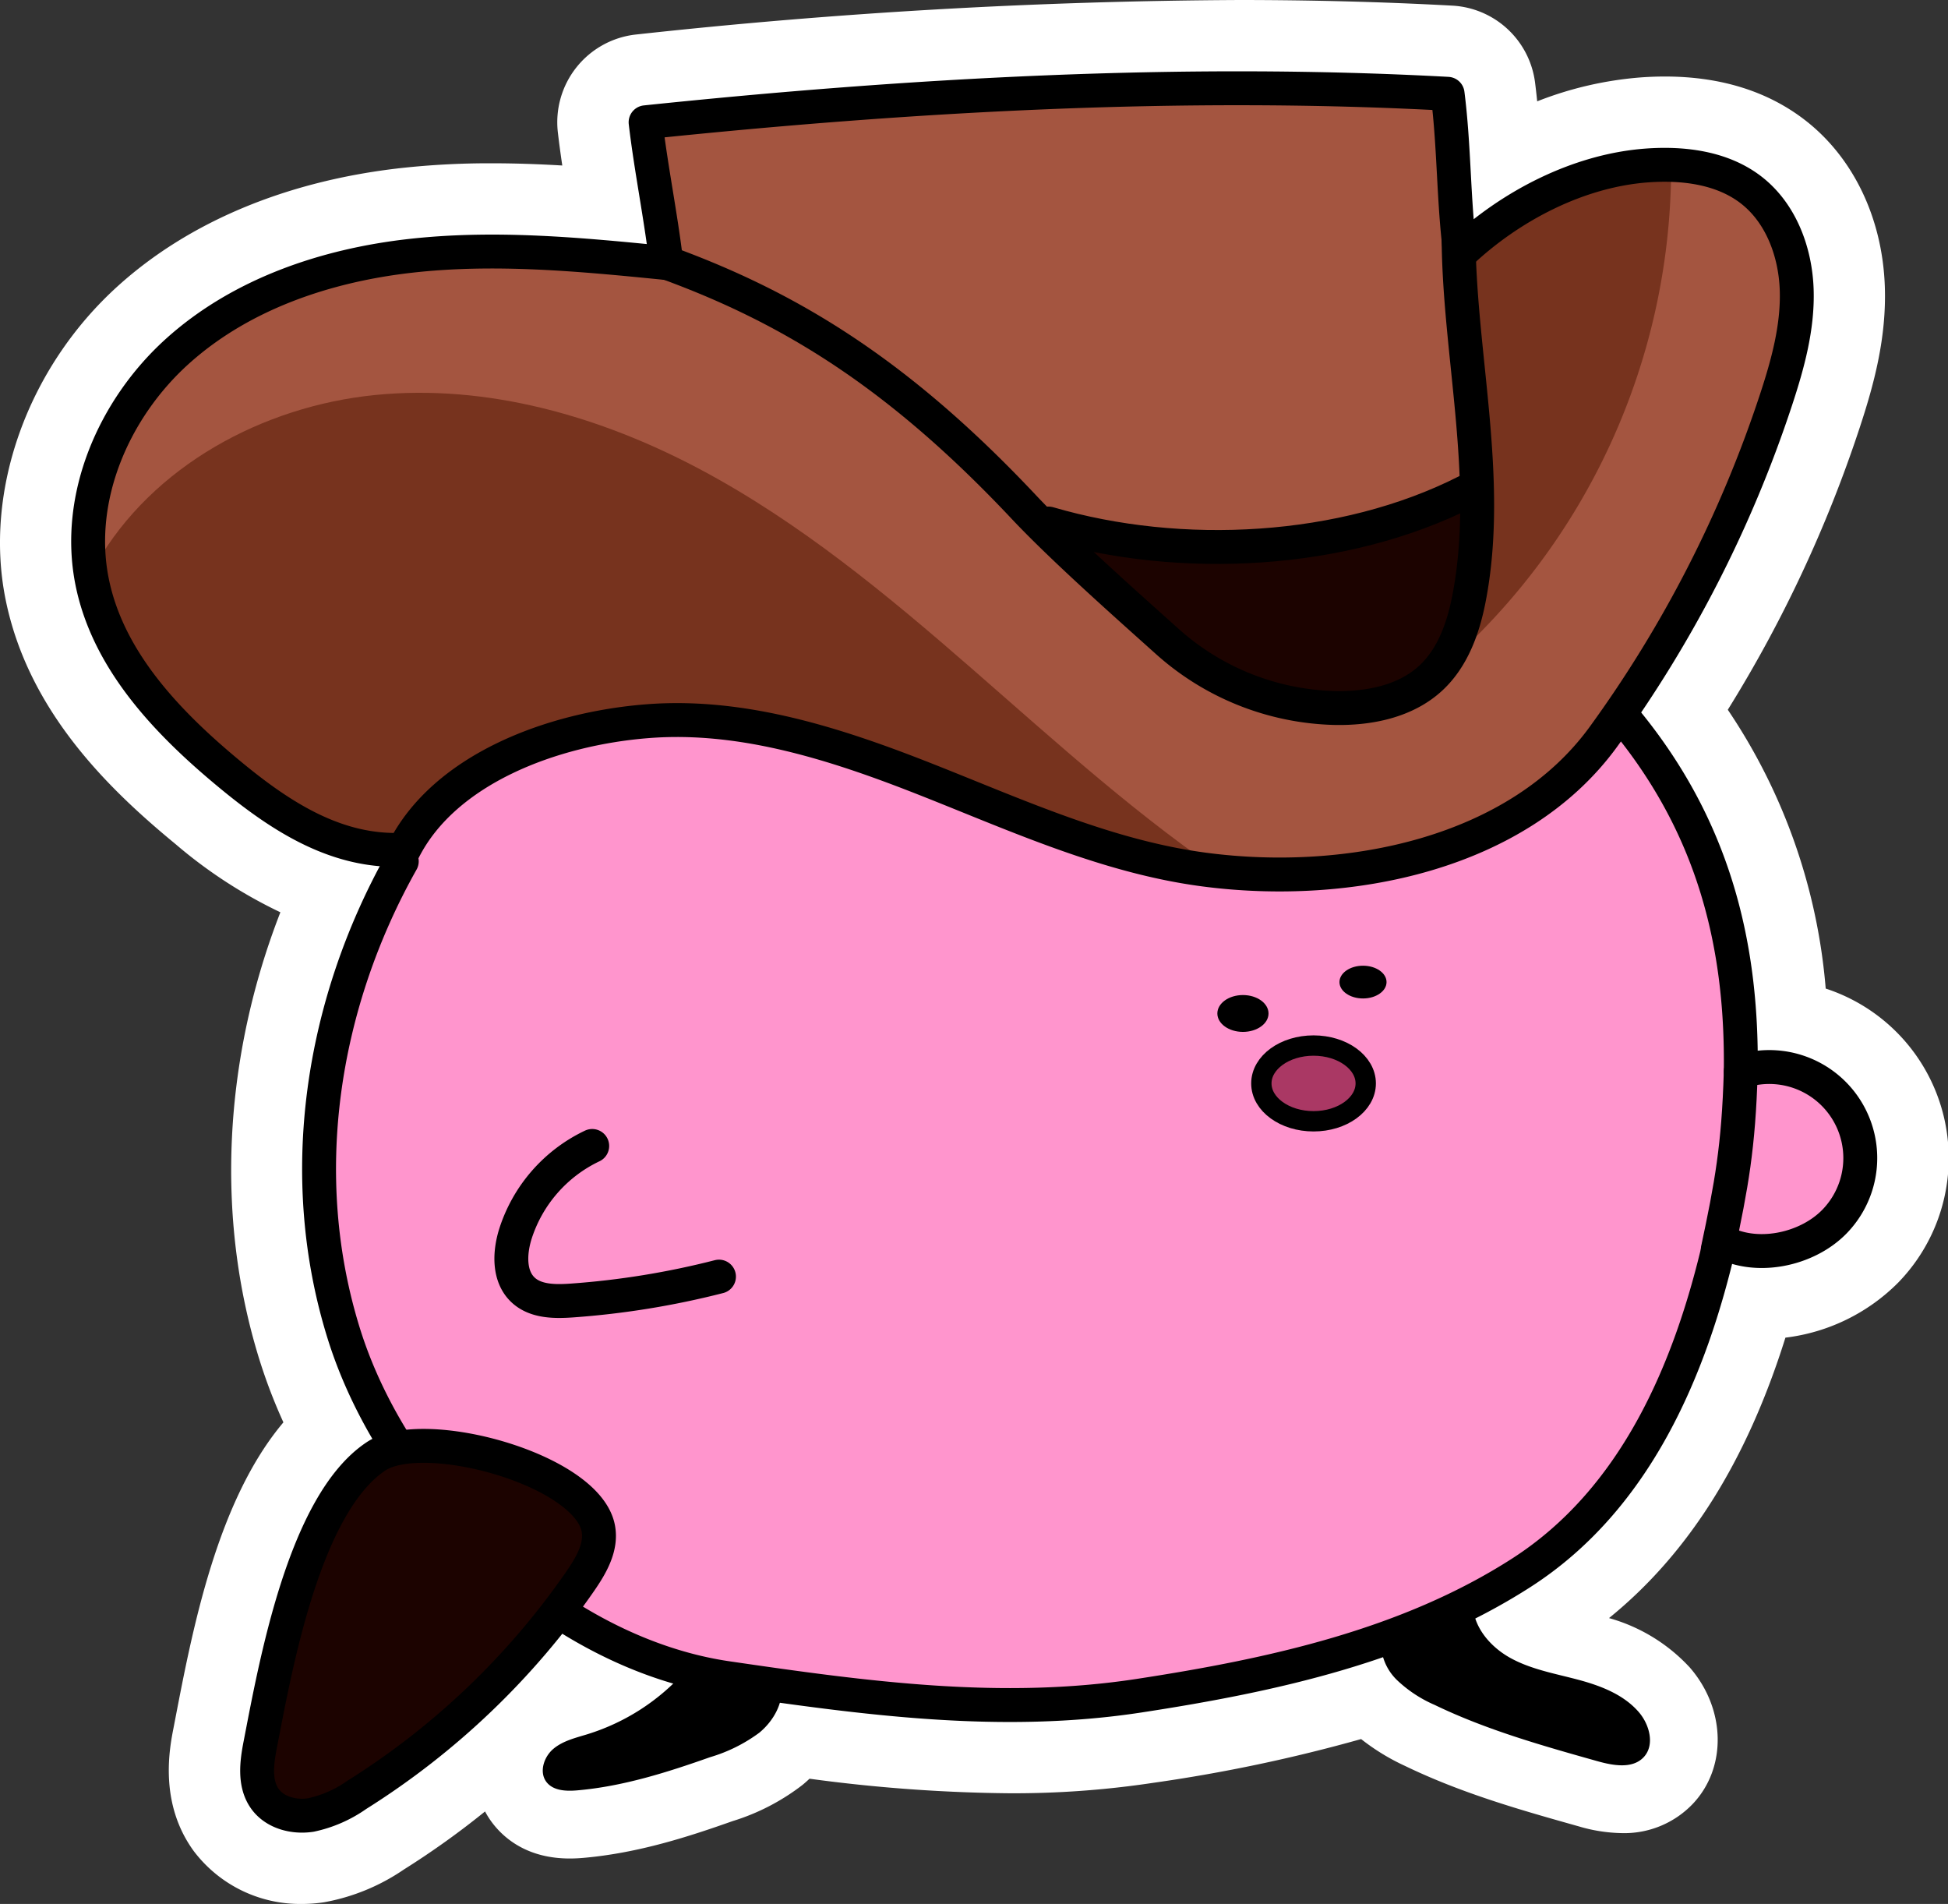
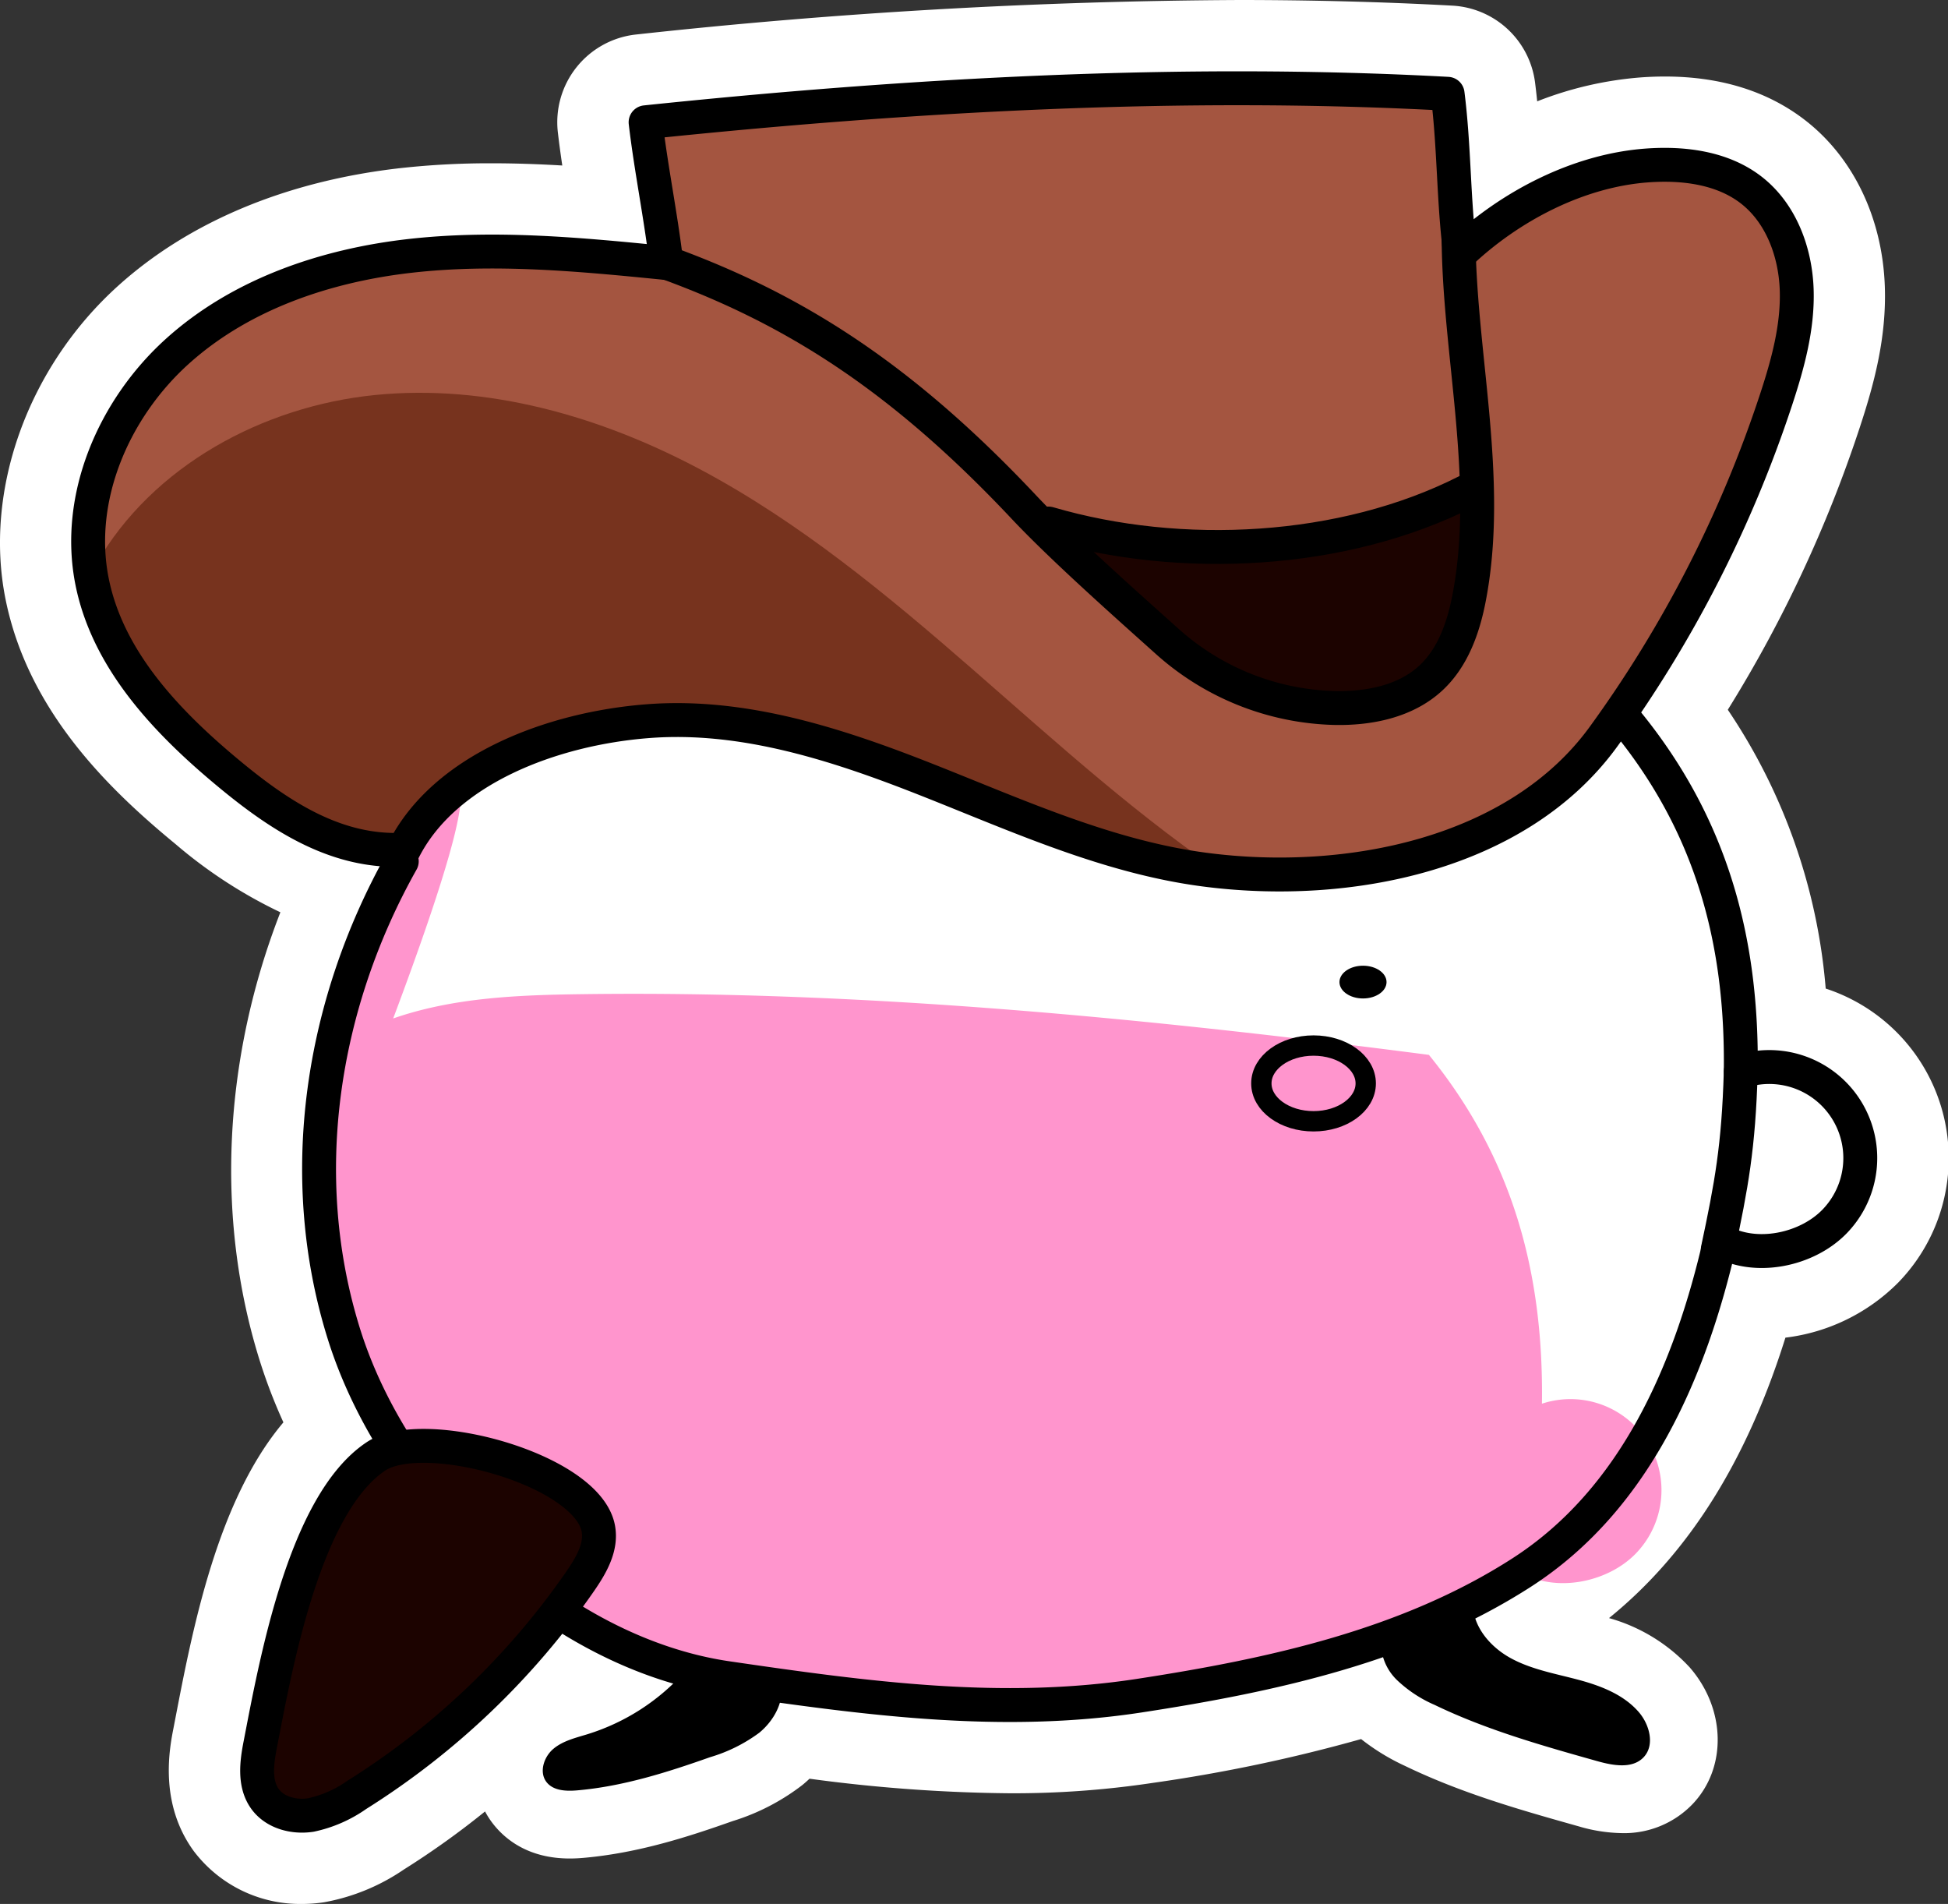
<svg xmlns="http://www.w3.org/2000/svg" viewBox="0 0 287.348 280.79">
  <rect x="0" y="0" width="287.348" height="280.79" fill="#333333" stroke="none" />
  <defs>
    <style>.cls-1{fill:#fff;}.cls-2{fill:#ff95cd;}.cls-3{fill:#a45540;}.cls-4{fill:#aa3864;}.cls-5{fill:#77331e;}.cls-6,.cls-8{fill:#1c0300;}.cls-7,.cls-9{fill:none;}.cls-7,.cls-8,.cls-9{stroke:#000;stroke-linecap:round;stroke-linejoin:round;}.cls-7,.cls-8{stroke-width:5px;}.cls-9{stroke-width:3px;}</style>
  </defs>
  <title>youtubers-terminalmontage-kirbo-cowboy</title>
  <g id="Layer_10">
    <path d="M50.89,285.395a14.672,14.672,0,0,1-11.92-5.737c-3.883-5.314-2.642-11.624-2.112-14.318l.276-1.43c2.474-12.822,6.467-33.526,17.008-43.611a75.695,75.695,0,0,1-4.755-11.659c-6.645-21.323-4.821-45.519,4.913-67.315-7.594-2.395-13.943-7.029-18.893-11.103C26.102,122.566,15.04,111.865,12.054,96.945,9.188,82.61,15.085,66.343,27.079,55.503c9.72-8.785,23.176-14.365,38.912-16.139a114.711,114.711,0,0,1,12.915-.679c5.527,0,11.015.326,16.299.766-.008-.049-.016-.099-.024-.149-.57-3.502-1.158-7.124-1.58-10.736a8.017,8.017,0,0,1,7.135-8.905A849.15,849.15,0,0,1,188.993,14.605c10.742,0,21.276.277,31.312.824a8.013,8.013,0,0,1,7.518,6.996c.419,3.292.647,6.523.829,9.677a50.293,50.293,0,0,1,20.068-6.095c1.089-.079,2.17-.119,3.211-.119,7.096,0,13.042,1.827,17.671,5.431,5.913,4.604,9.475,12.148,9.773,20.7.237,6.826-1.515,13.189-3.443,19.049a188.273,188.273,0,0,1-20.736,43.356c9.663,13.071,14.732,27.521,15.751,44.915a21.662,21.662,0,0,1,14.526,9.64,21.962,21.962,0,0,1-2.717,26.298,23.339,23.339,0,0,1-16.552,6.82c-0,0-.189-0-.283-.001-6.202,21.725-16.312,36.862-30.824,46.19q-1.417.91-2.901,1.786a32.083,32.083,0,0,0,5.897,1.835c.74.182,1.479.363,2.211.558,3.642.965,8.244,2.558,11.526,6.339,3.075,3.542,4.325,9.439.583,13.393a9.074,9.074,0,0,1-6.836,2.75,18.724,18.724,0,0,1-4.967-.798c-8.251-2.321-16.783-4.722-24.839-8.613a23.523,23.523,0,0,1-6.958-4.678q-.193-.2-.378-.407a220.157,220.157,0,0,1-32.823,7.151,133.266,133.266,0,0,1-20.366,1.47,238.777,238.777,0,0,1-31.425-2.443,15.002,15.002,0,0,1-2.269,2.342,27.412,27.412,0,0,1-8.802,4.489c-6.075,2.147-13.193,4.494-20.796,5.159-.564.049-1.077.073-1.569.073-4,0-6.196-1.709-7.334-3.143a8.433,8.433,0,0,1,.067-10.099,121.062,121.062,0,0,1-19.877,15.64,25.844,25.844,0,0,1-9.864,4.116A16.421,16.421,0,0,1,50.89,285.395ZM90.55,257.588q-2.481,2.868-5.146,5.589a17.258,17.258,0,0,1,5.441-2.393l.733-.221a25.822,25.822,0,0,0,2.817-1.058Q92.462,258.608,90.55,257.588Z" class="cls-1" transform="translate(-6.344 -9.605)" />
    <path d="M188.995,19.605q16.092 0,31.038.816a3.018,3.018,0,0,1,2.83,2.633c.515,4.047.732,8.079.943,11.979.105,1.941.211,3.916.356,5.895,7.596-5.764,16.425-9.321,24.919-9.936q1.463-.106,2.849-.106c5.964 0,10.866,1.469,14.602,4.377,4.74,3.691,7.601,9.861,7.848,16.929.21,6.045-1.412,11.892-3.195,17.311a183.12,183.12,0,0,1-22.127,45.145c11.242,13.981,16.716,29.757,17.066,49.376q.481-.028.962-.028a16.403,16.403,0,0,1,12.073,27.81,18.286,18.286,0,0,1-12.952,5.29,16.722,16.722,0,0,1-3.989-.471c-5.742,22.716-15.517,38.259-29.821,47.453a91.829,91.829,0,0,1-8.251,4.689,11.165,11.165,0,0,0,5.026,5.37c3.034,1.662,6.51,2.272,9.854,3.158s6.764,2.172,9.032,4.784c1.612,1.857,2.417,4.893.727,6.678a4.22,4.22,0,0,1-3.205,1.188,13.793,13.793,0,0,1-3.613-.611c-8.166-2.297-16.38-4.613-24.018-8.302a18.963,18.963,0,0,1-5.537-3.65,9.02,9.02,0,0,1-1.889-2.886c-11.66,4.035-23.837,6.348-35.666,8.161a129.293,129.293,0,0,1-19.608,1.413h-.006a245.942,245.942,0,0,1-34.05-2.85,9.545,9.545,0,0,1-2.833,3.904,23.169,23.169,0,0,1-7.272,3.62c-6.356,2.247-12.85,4.305-19.565,4.892-.369.032-.751.054-1.134.054a4.174,4.174,0,0,1-3.417-1.251c-1.155-1.455-.421-3.737,1.002-4.93s3.313-1.621,5.087-2.171a31.84,31.84,0,0,0,12.151-7.053,68.588,68.588,0,0,1-15.818-7.11A116.935,116.935,0,0,1,60.588,276.853a21.259,21.259,0,0,1-7.962,3.41,11.488,11.488,0,0,1-1.736.133,9.693,9.693,0,0,1-7.882-3.685c-2.59-3.544-1.682-8.175-1.244-10.405l.279-1.448c2.563-13.285,6.852-35.52,18.09-42.99.128-.085.277-.153.412-.233a72.242,72.242,0,0,1-6.385-14.481c-6.901-22.145-4.17-47.257,7.408-69.368-9.11-.997-16.671-6.226-22.985-11.423C29.92,119.233,19.632,109.335,16.957,95.964,14.429,83.322,19.718,68.895,30.432,59.212c8.938-8.079,21.428-13.224,36.119-14.879a110.564,110.564,0,0,1,12.356-.647c7.627 0,15.162.638,22.229,1.329-.314-2.173-.67-4.367-1.019-6.514-.561-3.454-1.142-7.024-1.549-10.513a3.018,3.018,0,0,1,2.685-3.353,848.155,848.155,0,0,1,87.742-5.029m0-10h-0a854.098,854.098,0,0,0-88.78,5.083A13.018,13.018,0,0,0,88.635,29.148c.19,1.63.413,3.255.651,4.865-3.409-.201-6.88-.327-10.379-.327a119.551,119.551,0,0,0-13.474.71c-16.784,1.891-31.206,7.907-41.706,17.398C10.452,63.791,3.946,81.898,7.151,97.925,10.447,114.395,22.284,125.9,32.229,134.083a70.078,70.078,0,0,0,15.474,10.063C39.286,165.747,38.099,189.228,44.613,210.128A79.422,79.422,0,0,0,48.149,219.37c-9.743,11.54-13.378,30.389-15.925,43.592l-.279,1.448c-.593,3.017-2.185,11.118,2.989,18.199a19.683,19.683,0,0,0,15.957,7.786,21.552,21.552,0,0,0,3.249-.248,30.362,30.362,0,0,0,11.758-4.82,123.078,123.078,0,0,0,11.995-8.574,12.332,12.332,0,0,0,1.245,1.905c1.823,2.296,5.254,5.034,11.249,5.034.639,0,1.295-.03,2.005-.092,8.186-.716,15.662-3.176,22.027-5.426a32.454,32.454,0,0,0,10.332-5.358q.518-.431,1.003-.891a233.983,233.983,0,0,0,29.488,2.147,138.184,138.184,0,0,0,21.129-1.528,234.873,234.873,0,0,0,30.749-6.467,32.133,32.133,0,0,0,6.478,3.961c8.454,4.084,17.201,6.544,25.66,8.924a23.515,23.515,0,0,0,6.321.985,13.959,13.959,0,0,0,10.468-4.314c5.06-5.347,4.872-13.992-.439-20.108a25.575,25.575,0,0,0-11.919-7.289c11.733-9.508,20.311-23.144,26.022-41.359a28.219,28.219,0,0,0,16.644-8.127,26.314,26.314,0,0,0-10.702-43.353,86.067,86.067,0,0,0-14.442-41.119,193.249,193.249,0,0,0,19.47-41.645c2.074-6.3,3.956-13.177,3.691-20.786-.351-10.037-4.615-18.956-11.698-24.471-5.529-4.304-12.508-6.486-20.745-6.486-1.16-0-2.361.044-3.572.132a52.875,52.875,0,0,0-15.263,3.528q-.137-1.365-.312-2.755A13.014,13.014,0,0,0,220.575,10.436c-10.121-.551-20.746-.831-31.58-.831Z" class="cls-1" transform="translate(-6.344 -9.605)" />
    <path d="M121.614,258.009c.36,2.699-1.153,5.377-3.247,7.118a23.171,23.171,0,0,1-7.272,3.62c-6.356,2.247-12.85,4.305-19.565,4.892-1.632.143-3.533.086-4.552-1.197-1.155-1.455-.421-3.737,1.002-4.93s3.313-1.621,5.087-2.171a31.83,31.83,0,0,0,14.25-9.169C112.379,255.619,117.061,255.728,121.614,258.009Z" transform="translate(-6.344 -9.605)" />
    <path d="M210.054,251.378a7.745,7.745,0,0,0,2.366,6.007,18.963,18.963,0,0,0,5.537,3.65c7.638,3.689,15.853,6.005,24.018,8.302,2.315.651,5.165,1.17,6.818-.577,1.69-1.786.885-4.822-.727-6.678-2.268-2.612-5.687-3.898-9.032-4.784s-6.82-1.496-9.854-3.158-5.619-4.689-5.58-8.149C218.557,247.667,215.097,249.701,210.054,251.378Z" transform="translate(-6.344 -9.605)" />
-     <path d="M66.514,134.917c-11.875,21.133-16.705,48.103-9.464,71.339,7.584,24.335,31.338,47.145,56.56,50.829,20.405,2.981,40.412,5.716,60.796,2.591,19.658-3.013,39.636-7.382,56.365-18.135s24.932-29.74,29.324-48.975c5.145,2.978,12.771,1.426,16.897-2.854a13.427,13.427,0,0,0-13.873-22.069c.266-19.464-4.396-36.339-16.674-51.444-41.206-5.346-83.14-9.499-124.688-8.956-9.482.124-19.136.468-28.091,3.586C81.094,115.206,73.036,123.311,66.514,134.917Z" class="cls-2" transform="translate(-6.344 -9.605)" />
+     <path d="M66.514,134.917c-11.875,21.133-16.705,48.103-9.464,71.339,7.584,24.335,31.338,47.145,56.56,50.829,20.405,2.981,40.412,5.716,60.796,2.591,19.658-3.013,39.636-7.382,56.365-18.135c5.145,2.978,12.771,1.426,16.897-2.854a13.427,13.427,0,0,0-13.873-22.069c.266-19.464-4.396-36.339-16.674-51.444-41.206-5.346-83.14-9.499-124.688-8.956-9.482.124-19.136.468-28.091,3.586C81.094,115.206,73.036,123.311,66.514,134.917Z" class="cls-2" transform="translate(-6.344 -9.605)" />
    <path d="M65.911,134.917c-9.721.475-17.884-4.7-25.4-10.884-9.268-7.627-18.229-16.889-20.584-28.659C17.454,83.009,23.11,69.908,32.465,61.453S54.368,48.746,66.898,47.335s25.191-.197,37.738,1.062c-.8-6.844-2.261-13.916-3.061-20.759,38.911-4.058,79.238-6.328,118.303-4.2,1.002,7.876.844,15.647,1.846,23.522,7.37-6.973,17.465-12.221,27.584-12.953,5.376-.389,11.125.33,15.378,3.641,4.375,3.406,6.492,9.111,6.685,14.652s-1.312,10.995-3.045,16.261A180.777,180.777,0,0,1,242.86,118.267c-12.607,17.332-37.6,22.374-58.85,19.583-14.133-1.856-27.325-7.852-40.578-13.102s-27.248-9.88-41.461-8.792S71.948,123.042,65.911,134.917Z" class="cls-3" transform="translate(-6.344 -9.605)" />
-     <ellipse cx="193.76" cy="159.779" class="cls-4" rx="7.698" ry="5.585" />
    <path d="M20.553,92.745C28.839,78.311,45.119,69.516,61.68,67.859s33.276,3.157,47.968,10.977,27.616,18.54,40.164,29.474,24.896,22.209,38.787,31.377c-21.31-10.894-41.478-9.4-68.046-22.524-9.623-4.754-21.484-2.953-31.998-.791s-18.285,9.694-23.551,19.047C43.553,129.76,26.004,114.251,20.553,92.745Z" class="cls-5" transform="translate(-6.344 -9.605)" />
-     <path d="M219.461,107.812A97.902,97.902,0,0,0,252.852,34.888a56.226,56.226,0,0,0-30.746,13.675c-1.693,10.233.07,20.109.867,30.45S225.717,99.54,219.461,107.812Z" class="cls-5" transform="translate(-6.344 -9.605)" />
    <path d="M163.381,88.531a101.585,101.585,0,0,0,51.532-2.711,21.414,21.414,0,0,0,9.199-5.944c-.132,6.976-.668,13.884-3.097,20.426s-7.599,12.496-14.43,13.918c-6.808,1.417-13.68-1.817-19.601-5.464C178.378,103.456,170.406,95.796,163.381,88.531Z" class="cls-6" transform="translate(-6.344 -9.605)" />
    <ellipse cx="201.056" cy="144.835" rx="3.472" ry="2.415" />
-     <ellipse cx="183.345" cy="149.464" rx="3.774" ry="2.717" />
    <path d="M65.911,134.917c-9.721.475-17.884-4.7-25.4-10.884-9.268-7.627-18.229-16.889-20.584-28.659C17.454,83.009,23.11,69.908,32.465,61.453S54.368,48.746,66.898,47.335s25.191-.197,37.738,1.062c-.8-6.844-2.261-13.916-3.061-20.759,38.911-4.058,79.238-6.328,118.303-4.2,1.002,7.876.844,15.647,1.846,23.522,7.37-6.973,17.465-12.221,27.584-12.953,5.376-.389,11.125.33,15.378,3.641,4.375,3.406,6.492,9.111,6.685,14.652s-1.312,10.995-3.045,16.261A180.777,180.777,0,0,1,242.86,118.267c-12.607,17.332-37.6,22.374-58.85,19.583-14.133-1.856-27.325-7.852-40.578-13.102s-27.248-9.88-41.461-8.792S71.948,123.042,65.911,134.917Z" class="cls-7" transform="translate(-6.344 -9.605)" />
    <path d="M65.609,136.627c-11.875,21.133-15.799,46.392-8.558,69.629,7.584,24.335,31.338,47.145,56.56,50.829,20.405,2.981,40.412,5.716,60.796,2.591,19.658-3.013,39.636-7.382,56.365-18.135s24.932-29.74,29.324-48.975c5.145,2.978,12.771,1.426,16.897-2.854a13.427,13.427,0,0,0-13.873-22.069c.266-19.464-4.396-36.339-16.674-51.444" class="cls-7" transform="translate(-6.344 -9.605)" />
-     <path d="M93.701,178.608a21.628,21.628,0,0,0-11.34,12.999c-.868,2.793-.993,6.232,1.14,8.232,1.853,1.737,4.694,1.74,7.227,1.559a122.48,122.48,0,0,0,21.672-3.521" class="cls-7" transform="translate(-6.344 -9.605)" />
    <path d="M44.735,266.884c-.535,2.723-.918,5.805.719,8.046,1.473,2.017,4.257,2.727,6.726,2.349a18.442,18.442,0,0,0,6.814-2.984,113.247,113.247,0,0,0,32.941-31.497c1.606-2.325,3.193-5.029,2.659-7.803-1.672-8.693-25.76-15.279-32.782-10.613C51.201,231.436,46.98,255.331,44.735,266.884Z" class="cls-8" transform="translate(-6.344 -9.605)" />
    <path d="M263.121,167.643c-.318,11.103-1.378,16.785-3.391,26.245" class="cls-7" transform="translate(-6.344 -9.605)" />
    <path d="M103.346,47.869c18.718,6.642,35.02,16.303,54.04,36.53,5.638,5.996,15.14,14.426,21.269,19.919a38.409,38.409,0,0,0,24.464,9.698c5.126.124,10.572-.947,14.32-4.445,3.177-2.965,4.728-7.287,5.568-11.551,3.517-17.852-1.618-36.867-1.507-54.371" class="cls-7" transform="translate(-6.344 -9.605)" />
    <path d="M161.009,86.814c19.533,5.718,43.492,4.487,61.643-4.72" class="cls-7" transform="translate(-6.344 -9.605)" />
    <ellipse cx="193.76" cy="159.779" class="cls-9" rx="7.698" ry="5.585" />
  </g>
</svg>